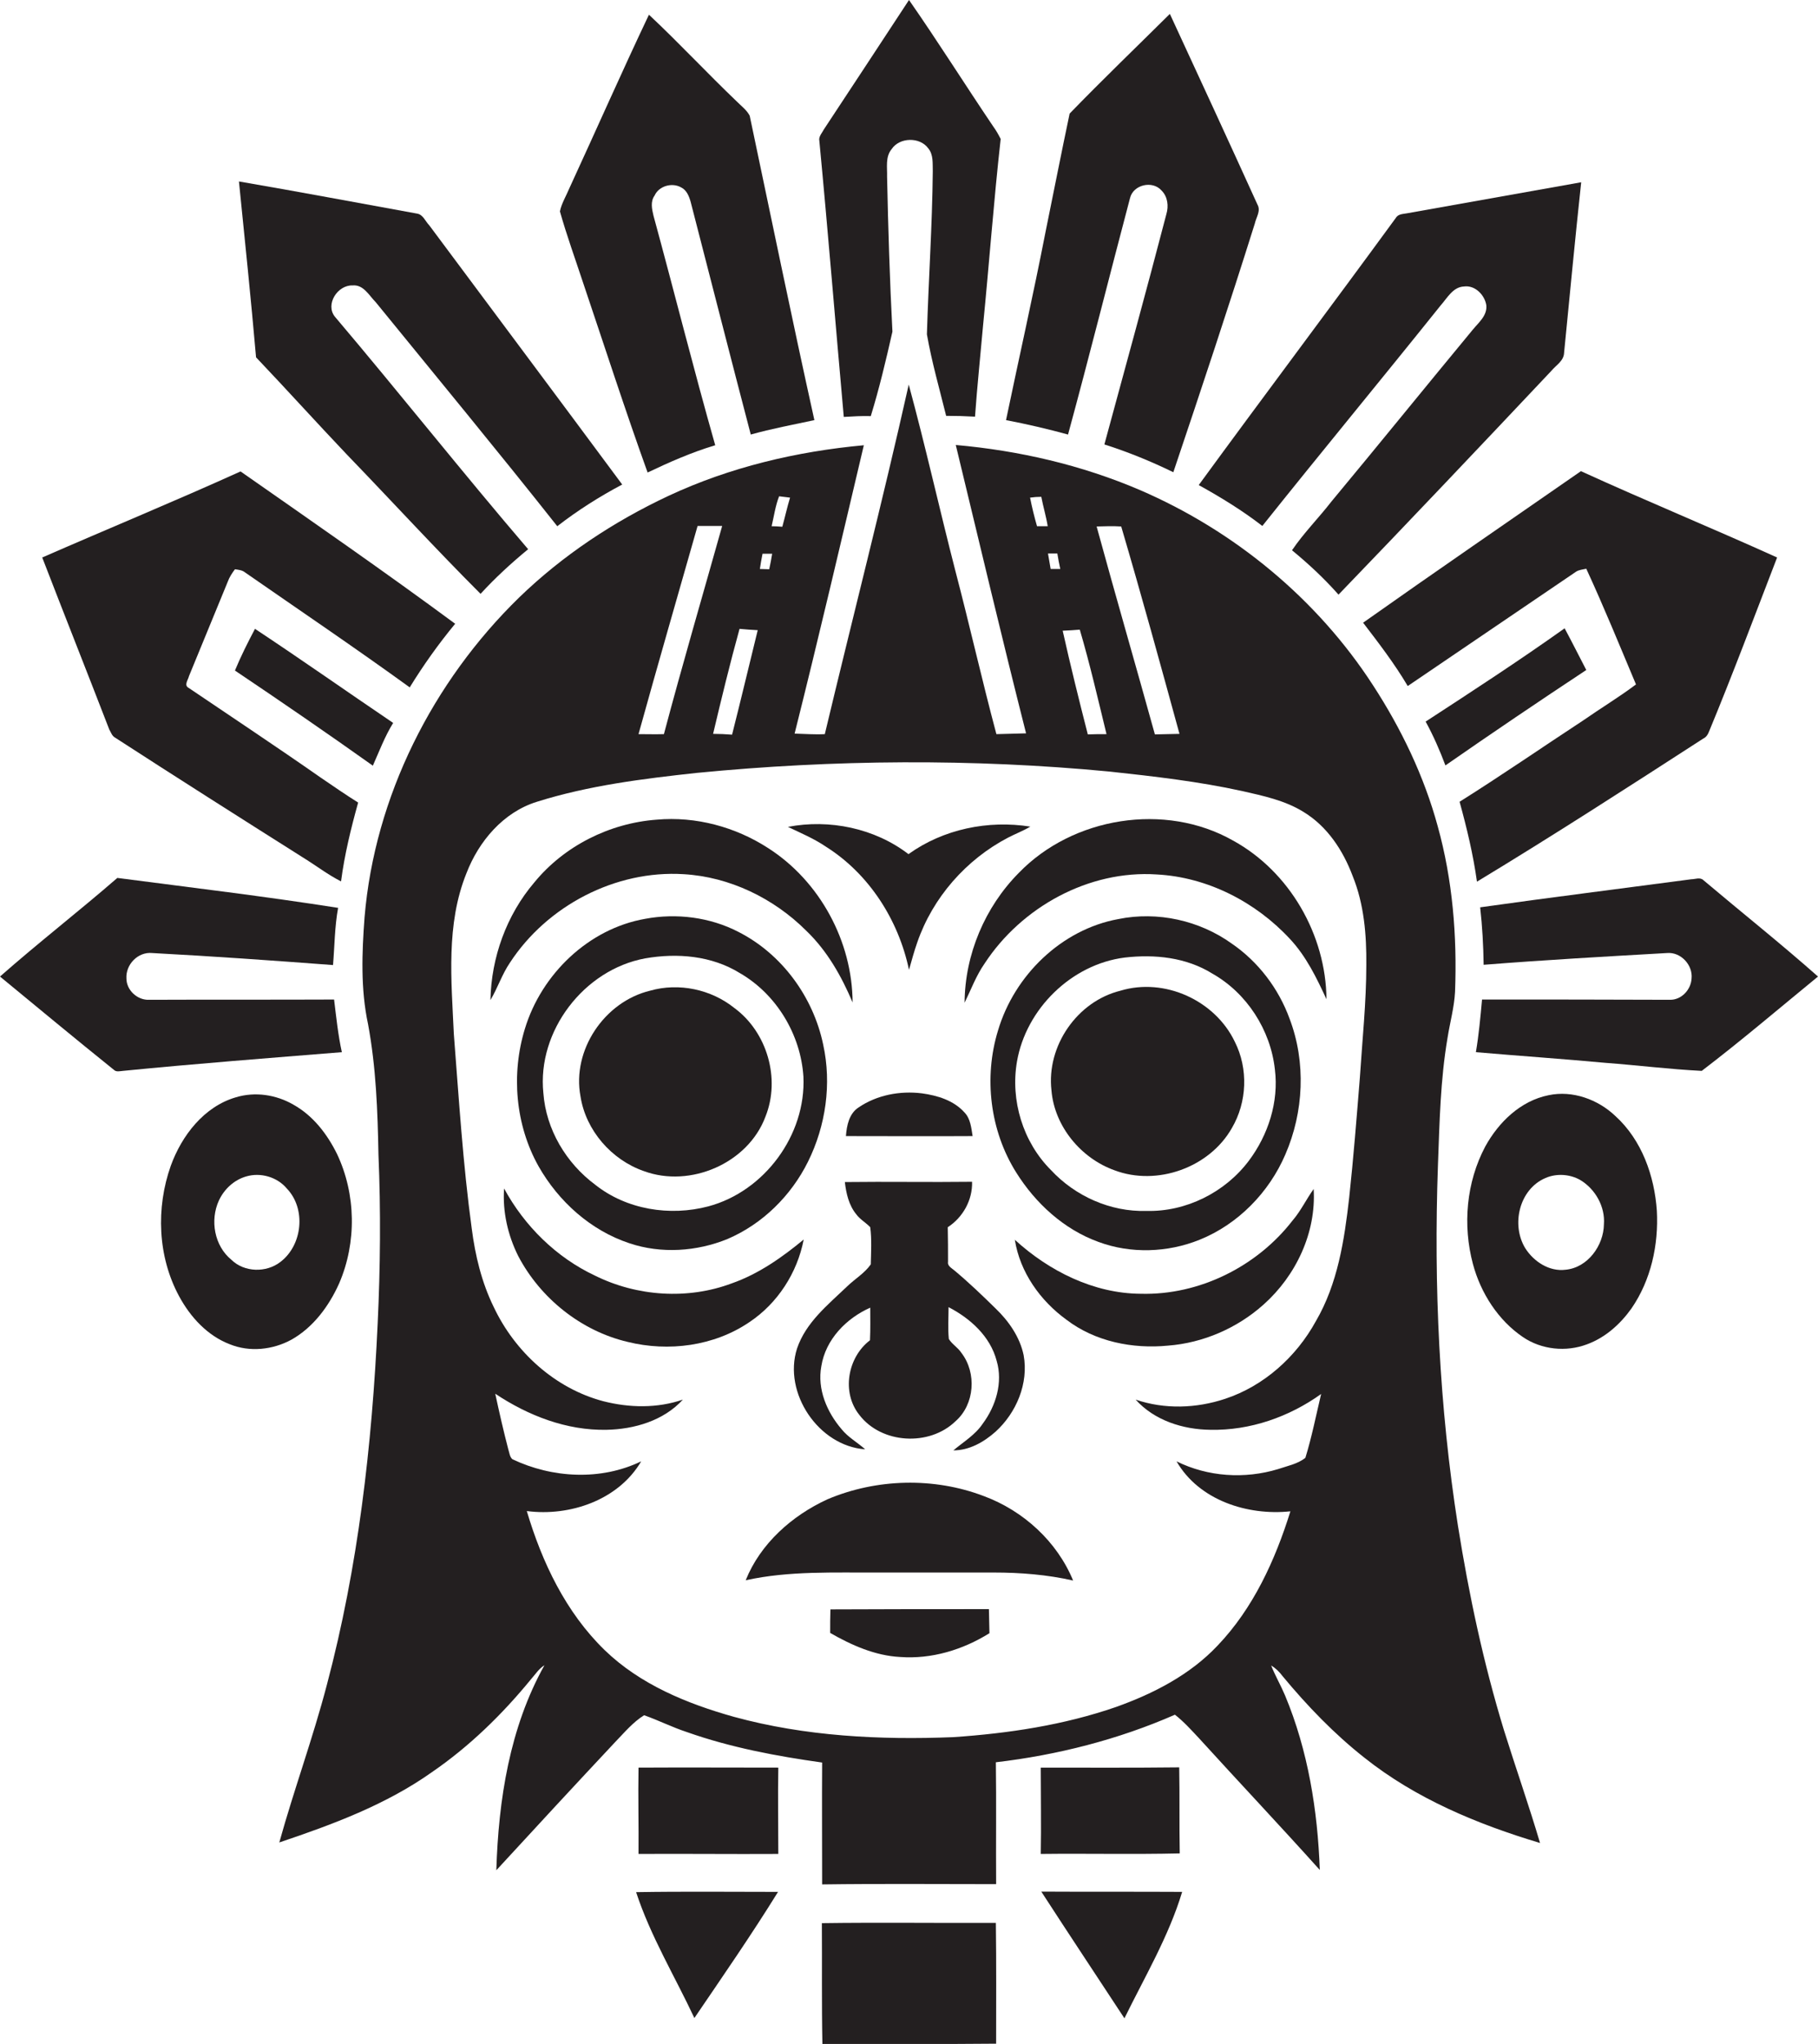
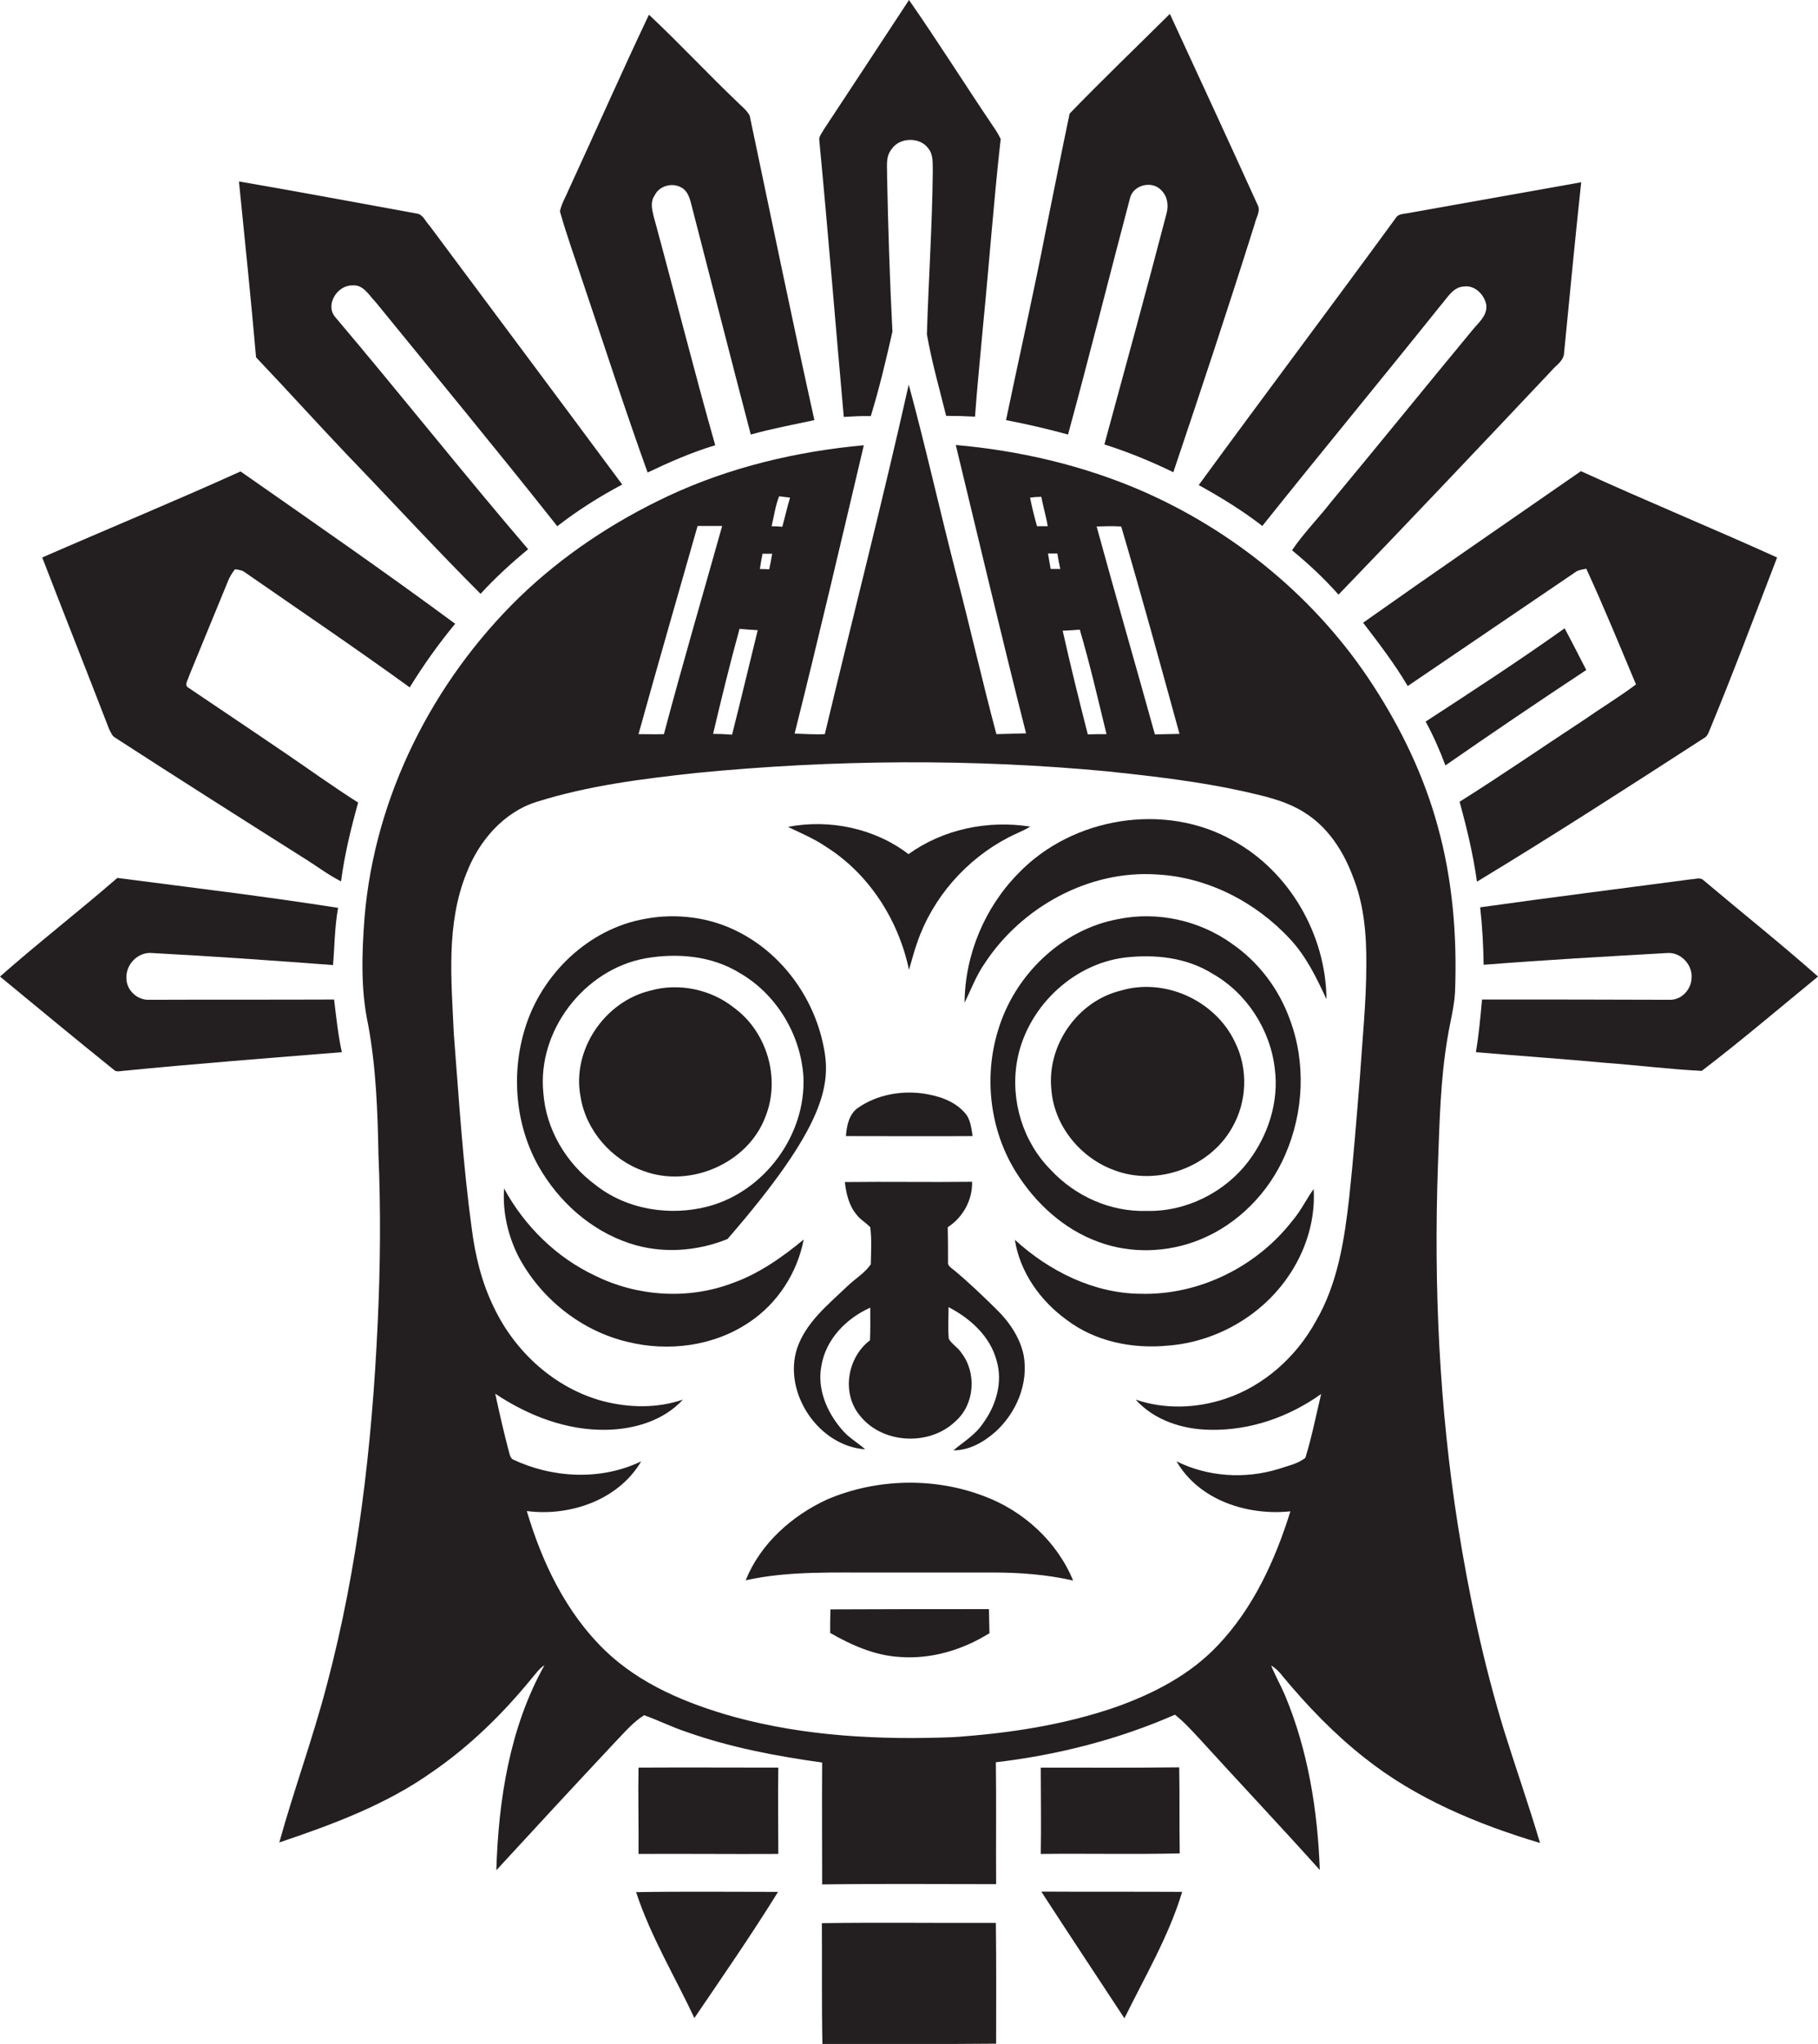
<svg xmlns="http://www.w3.org/2000/svg" version="1.1" id="Layer_1" x="0px" y="0px" viewBox="0 0 680.2 764.8" enable-background="new 0 0 680.2 764.8" xml:space="preserve">
  <g>
    <path fill="#231F20" d="M325.8,155.7c3.2-10.4,5.7-21,8.1-31.6c-1-19.3-1.6-38.7-2-58c0.1-3.5-0.7-7.4,1.7-10.3   c3-4.5,10.6-4.6,13.7-0.3c2,2.4,1.6,5.7,1.7,8.6c-0.2,20.3-1.6,40.7-2.2,61c1.8,10.3,4.7,20.4,7.2,30.5c3.6,0,7.2,0.1,10.8,0.3   c0.8-11.3,2-22.6,3-34c2.3-23.3,4-46.6,6.6-69.9c-0.8-1.6-1.7-3.2-2.8-4.7C361,31.6,350.9,15.5,340.1,0   c-10.6,16.2-21.3,32.4-31.9,48.5c-0.6,1.2-1.6,2.2-1.7,3.6c3.3,34.6,6.1,69.3,9.2,103.9C319.1,155.8,322.4,155.6,325.8,155.7z" />
    <path fill="#231F20" d="M242.3,176.8c8.2-3.9,16.6-7.6,25.3-10.2c-8.1-28.5-15.3-57.3-23.1-85.9c-0.6-2.5-1.2-5.3,0.4-7.5   c1.6-3.6,6.5-5,9.9-3.1c2.1,1,3,3.3,3.6,5.4c7.5,29,14.9,58.1,22.5,87.1c7.8-2.2,15.9-3.7,23.8-5.4c-8.4-37.9-16.2-76-24.2-113.9   c-1.1-2.1-3-3.5-4.7-5.2c-11.2-10.7-21.7-22-33-32.6c-10.2,21.5-19.8,43.3-29.8,65c-1.2,2.9-2.9,5.6-3.5,8.6   c2.5,8.9,5.7,17.7,8.6,26.5C226.1,129.3,233.8,153.2,242.3,176.8z" />
    <path fill="#231F20" d="M422.8,74.1c1.2-5,8.4-6.7,11.8-2.8c2.3,2.3,2.7,5.8,1.8,8.8c-7.5,28.8-15.4,57.5-23.2,86.2   c8.8,2.8,17.4,6.3,25.8,10.4c10.4-30.9,20.7-61.9,30.5-93.1c0.5-2.3,2.3-4.7,1-7C459.7,52.8,448.7,29,437.7,5.2   c-12.5,12.4-25.2,24.6-37.5,37.3c-3.1,14.7-6,29.5-9,44.2c-4.6,23.6-9.9,47-14.8,70.5c7.8,1.5,15.6,3.3,23.2,5.4   C407.6,133.2,415,103.6,422.8,74.1z" />
    <path fill="#231F20" d="M129.8,170.1c16.7,17.3,33,35.1,50,52.1c5.5-6,11.5-11.5,17.8-16.7c-24.5-28.6-47.9-58.2-72.3-87   c-3.7-4.6,1-11.9,6.6-11.7c4.1-0.4,6.2,3.8,8.7,6.3c22.7,27.9,45.6,55.6,67.9,83.8c7.6-5.9,15.8-11.1,24.3-15.6   c-24-32.4-48.1-64.6-72.2-97c-1.5-1.5-2.3-4.1-4.7-4.4c-22.1-4-44.3-8.2-66.5-12c2.2,21.9,4.5,43.9,6.4,65.8   C107.3,145.8,118.4,158.1,129.8,170.1z" />
    <path fill="#231F20" d="M472.3,196.8c22.1-27.7,44.6-54.9,66.7-82.5c2.5-2.8,4.6-6.9,8.7-7.1c4.2-0.6,7.8,3.2,8.4,7   c0.4,3.9-2.9,6.5-5.1,9.2c-17.7,21.4-35.1,42.9-52.8,64.2c-4.8,6.2-10.4,11.8-14.8,18.3c6.2,5.1,12.1,10.6,17.4,16.6   c26.7-27.7,53.2-55.7,79.6-83.7c1.7-2.1,4.7-3.7,4.8-6.8c2.1-21.3,4.1-42.5,6.4-63.8c-21.7,3.9-43.4,7.7-65.1,11.6   c-1.5,0.3-3.4,0.2-4.3,1.8c-24.4,33.4-49.3,66.5-73.7,99.9C456.8,186.1,464.8,191,472.3,196.8z" />
    <path fill="#231F20" d="M545.5,571c-7-44.6-9.1-89.8-7.5-134.9c0.6-16,0.9-32,3.6-47.8c0.9-5.7,2.5-11.4,2.8-17.2   c0.8-20.8-0.9-41.9-6.5-62c-5.1-18.7-13.6-36.4-24.2-52.7c-20.9-32.3-51.9-57.8-87.1-73c-21.9-9.4-45.3-14.8-69-16.9   c8.7,36,17.2,72,26.3,107.9c-3.7,0.1-7.4,0.2-11.1,0.3c-5.4-20.2-10-40.7-15.3-60.9c-6-23.3-11.2-46.7-17.5-69.9   c-9.8,43.8-21,87.2-31.4,130.8c-3.8,0.2-7.6-0.1-11.3-0.2c9-35.9,17.4-71.9,25.9-107.9c-25.1,2.3-50.1,8.2-73,18.9   c-20.5,9.6-39.7,22.3-56,38.1c-32.3,31.5-54,74.4-57.8,119.6c-1,13.3-1.5,26.9,1.3,40c3,16.1,3.6,32.5,3.9,48.9   c0.9,21,0.7,42.1-0.3,63.2c-2.1,45.5-7.3,91-19,135.1c-5.2,19.9-12.3,39.2-17.8,59c19.9-6.7,39.9-14.1,57.1-26.3   c14-9.6,26.3-21.6,37.1-34.8c1.6-1.8,2.9-3.9,5-5.2c-13,23.3-17.2,50.3-18,76.7c14.8-16.1,29.6-32.1,44.5-48   c3.4-3.5,6.6-7.4,10.8-10c5.4,1.9,10.5,4.5,16,6.3c16.4,5.8,33.5,9,50.6,11.4c-0.1,15.2,0,30.4,0,45.6c21.7-0.3,43.4-0.1,65.1-0.1   c-0.1-15.2,0.1-30.4-0.1-45.6c23-2.7,45.8-8.5,67-17.8c3.3,2.6,6.1,5.7,9,8.8c15,16.5,30.3,32.7,45.2,49.3   c-0.8-22.3-4.4-44.7-13-65.3c-1.6-3.8-3.7-7.4-5.2-11.2c1.7,1,3.1,2.4,4.3,4c9.2,11.1,19.3,21.6,30.6,30.5   c19.2,15.3,42.3,24.9,65.7,31.9c-4.2-14.2-9.1-28.1-13.5-42.2C555,622.2,549.6,596.7,545.5,571z M419.5,197   c7.6,25.8,14.7,51.7,21.8,77.6c-3.1,0.1-6.2,0.1-9.2,0.2c-7.2-26-14.7-51.8-21.8-77.8C413.4,196.9,416.4,196.8,419.5,197z    M404,235.6c3.8,12.9,6.8,26,10,39.1c-2.3,0-4.7,0-7,0.1c-3.3-12.9-6.5-25.8-9.4-38.8C399.8,235.9,401.9,235.8,404,235.6z    M395.6,207.1c0.3,2,0.7,3.9,1.1,5.8c-1.2,0-2.4,0-3.6,0c-0.3-1.9-0.7-3.9-1-5.8C393.2,207.1,394.4,207.1,395.6,207.1z    M389.6,185.9c0.7,3.7,1.8,7.3,2.4,11c-1.3,0-2.7,0-4,0c-1-3.5-1.9-7.1-2.6-10.7C386.8,186,388.2,185.9,389.6,185.9z M291.5,185.7   c1,0.1,3.1,0.4,4.1,0.5c-1.1,3.6-1.9,7.3-2.9,10.9c-1.3-0.1-2.7-0.2-4-0.2C289.6,193.1,290.1,189.3,291.5,185.7z M285.3,207.2   c1.2,0,2.4,0,3.6,0c-0.3,2-0.7,3.9-1.1,5.8c-1.2,0-2.3-0.1-3.5-0.1C284.6,211,284.9,209.1,285.3,207.2z M283.5,235.8   c-3.2,13-6.3,26.1-9.6,39.1c-2.4-0.2-4.7-0.3-7.1-0.3c3.1-13.1,6.3-26.3,9.9-39.3C279,235.5,281.2,235.7,283.5,235.8z M261,196.8   c3,0,6.1,0,9.2,0c-7.3,26-14.9,51.9-21.8,77.9c-3.2,0.1-6.4,0-9.5,0C246.1,248.7,253.6,222.8,261,196.8z M511.2,361   c0,14.1-1.5,28.1-2.4,42.1c-1.2,15-2.4,30.1-4,45c-1.8,15.9-4.3,32.3-12.5,46.3c-7.3,13.3-19.4,24.2-33.9,29   c-10.8,3.6-22.7,4-33.5,0.3c7,7.8,17.7,11.2,28,11.3c14.8,0.3,29.4-4.8,41.4-13.4c-1.9,8-3.5,16.1-5.9,23.9   c-2.9,2.3-6.7,3-10.2,4.2c-12.5,3.8-26.3,2.9-38-2.9c8.4,14.6,26.6,20.4,42.6,18.7c-5.7,18.3-13.9,36.3-27.3,50.3   c-10.3,10.9-23.9,17.9-37.9,22.9c-19.6,6.8-40.3,9.9-60.9,11.3c-27.5,1.1-55.4-0.3-82.1-7.6c-17.5-4.9-35.1-12.1-48.4-25   c-14.5-14.1-23.4-32.8-29.1-52c16.1,2.1,34.3-4.1,42.8-18.6c-15.1,7.3-33.3,6.3-48.2-0.8c-1-0.9-1.1-2.4-1.5-3.6   c-1.8-6.9-3.4-13.9-4.9-20.9c12.3,8.2,26.7,13.8,41.6,13.5c10.4-0.2,21.4-3.4,28.6-11.3c-9.6,3.3-20,3.1-29.8,0.6   c-18.1-4.8-33.1-18.5-41-35.3c-4.5-9.2-6.9-19.2-8.2-29.3c-3.3-24.2-4.8-48.5-6.7-72.8c-0.9-20-3-41,4.7-60.1   c4.6-12,13.8-22.9,26.4-26.8c19.4-6.1,39.6-8.6,59.8-10.8c51.3-5,103.1-5.4,154.4-0.5c16.7,1.8,33.3,3.7,49.7,7.3   c7.9,1.8,16,3.5,22.9,7.8c8.9,5.4,14.8,14.4,18.4,24C510.4,338.4,511.3,349.9,511.2,361z" />
    <path fill="#231F20" d="M42.9,275.9c23.3,15.1,46.8,30,70.2,44.8c4.9,3,9.4,6.5,14.5,9.1c1.3-10,3.7-19.8,6.4-29.5   c-4.8-3-9.4-6.2-14.1-9.4c-16.3-11.4-32.9-22.4-49.3-33.5c-1.9-1-0.2-3,0.1-4.4c4.9-11.8,9.6-23.5,14.5-35.3   c0.6-1.7,1.6-3.2,2.7-4.7c1.3,0.2,2.7,0.3,3.8,1.2c20.6,14.3,41.3,28.3,61.6,43c5.1-8.3,10.8-16.3,17-23.8   c-26.4-19.5-53.4-38.2-80.3-57c-24.5,11.1-49.5,21.4-74.2,32.2c8.3,21.5,16.8,42.9,25.1,64.4C41.5,274,41.9,275.3,42.9,275.9z" />
    <path fill="#231F20" d="M637.2,276.4c1.1-0.5,1.8-1.5,2.2-2.6c8.9-21.5,17.1-43.4,25.5-65.2c-24.3-11-49.1-21.2-73.4-32.3   c-27.2,18.9-54.5,37.6-81.5,56.7c5.9,7.7,11.8,15.4,16.7,23.7c21-14.3,42-28.5,63-42.8c1.1-0.7,2.5-0.8,3.8-1.1   c6.6,14.3,12.5,28.8,18.6,43.3c-6.4,4.8-13.2,8.9-19.8,13.5c-15.4,10.1-30.6,20.6-46.2,30.4c2.7,9.8,5.1,19.8,6.5,29.9   C581.2,312.6,609.2,294.5,637.2,276.4z" />
-     <path fill="#231F20" d="M139.5,286.5c2.4-5.4,4.5-11,7.6-16c-17.3-11.7-34.3-23.7-51.7-35.2c-2.7,5.1-5.3,10.3-7.5,15.6   C105.3,262.6,122.5,274.4,139.5,286.5z" />
    <path fill="#231F20" d="M585.4,235.1c-17,12.1-34.5,23.5-52,34.9c2.9,5.3,5.3,10.8,7.4,16.4c17.4-12.1,35-24,52.7-35.7   C590.8,245.5,588.2,240.3,585.4,235.1z" />
-     <path fill="#231F20" d="M255.8,327.1c17.2,1,33.7,9,45.9,21.2c7.8,7.5,13.1,16.9,17.3,26.8c-0.1-22.8-12.2-45.3-31.5-57.7   c-12.3-8-27.2-12-41.8-10.7c-17.6,1.3-34.6,9.8-45.8,23.5c-10.4,12.2-16.1,28.1-16.4,44c2.7-4.5,4.3-9.6,7.3-14   C204.7,338.9,230.3,325.5,255.8,327.1z" />
    <path fill="#231F20" d="M461.3,314.5c-25.4-14.4-59.9-8.8-80.1,12.1c-12.7,12.8-20.2,30.6-20.3,48.6c2.4-4.9,4.3-10.1,7.5-14.7   c13.8-21.1,39-35,64.4-33.3c19,1,37,10.3,49.8,24.1c6.1,6.5,10,14.6,13.7,22.6C496.1,349.8,482.5,326.1,461.3,314.5z" />
    <path fill="#231F20" d="M340.1,362.9c1-3.5,1.9-6.9,3.1-10.3c5.8-16.8,18.3-31,34-39.2c2.7-1.4,5.6-2.5,8.3-4.1   c-15.8-2.5-32.5,0.9-45.6,10.3c-12.6-9.7-29.6-13.2-45.1-10.2c4.8,2.3,9.8,4.4,14.2,7.4C325.2,327,336.2,344.3,340.1,362.9z" />
    <path fill="#231F20" d="M125,374c-23.1,0.1-46.1,0-69.2,0.1c-4.4,0.2-8.5-3.6-8.5-8c-0.3-5.2,4.3-10,9.6-9.5   c22.6,1.2,45.1,2.8,67.7,4.5c0.6-7.1,0.6-14.3,1.9-21.4c-27.4-4.3-55-7.6-82.6-11.2C29.5,341,14.3,352.8,0,365.4   c14.2,11.7,28.3,23.4,42.6,34.9c0.9,0.9,2.2,0.5,3.4,0.4c27.3-2.7,54.6-4.8,81.9-7C126.5,387.3,125.8,380.6,125,374z" />
    <path fill="#231F20" d="M637.4,329.4c-1.3-1.3-3.1-0.4-4.6-0.4c-26.3,3.5-52.7,6.8-79,10.5c0.8,7.1,1.2,14.3,1.3,21.5   c22.9-1.8,45.8-3.1,68.7-4.4c5.1-0.4,9.6,4.5,9.1,9.5c-0.2,4.2-3.8,8.1-8.1,8c-23.4-0.1-46.9-0.1-70.3-0.1   c-0.6,6.6-1.2,13.2-2.3,19.7c16.2,1.4,32.4,2.5,48.6,4c12,0.9,23.9,2.4,35.9,3c14.8-11.3,29.1-23.5,43.5-35.3   C666.2,353,651.6,341.4,637.4,329.4z" />
-     <path fill="#231F20" d="M308,390.9c-3.7-17.8-15.4-33.9-31.7-42.2c-10.6-5.5-23.2-7.1-34.9-4.9c-21.2,3.7-38.8,20.7-45,41.1   c-5.2,16.9-3.6,36,5.1,51.5c7.5,13.2,19.5,24,34,28.8c11.9,4,25.2,3.1,36.7-1.6c13.1-5.6,23.8-16.2,30.1-28.9   C309,421.2,311.2,405.5,308,390.9z M265,451.4c-14.4,3.8-30.6,1.2-42.3-8.1c-10.9-8.1-18.4-20.7-19.4-34.3   c-2.4-23.2,15.2-46.2,38.1-50.4c12-2.1,24.9-1,35.4,5.5c13.7,7.9,22.8,23,23.8,38.8C301.6,424.7,286,445.8,265,451.4z" />
+     <path fill="#231F20" d="M308,390.9c-3.7-17.8-15.4-33.9-31.7-42.2c-10.6-5.5-23.2-7.1-34.9-4.9c-21.2,3.7-38.8,20.7-45,41.1   c-5.2,16.9-3.6,36,5.1,51.5c7.5,13.2,19.5,24,34,28.8c11.9,4,25.2,3.1,36.7-1.6C309,421.2,311.2,405.5,308,390.9z M265,451.4c-14.4,3.8-30.6,1.2-42.3-8.1c-10.9-8.1-18.4-20.7-19.4-34.3   c-2.4-23.2,15.2-46.2,38.1-50.4c12-2.1,24.9-1,35.4,5.5c13.7,7.9,22.8,23,23.8,38.8C301.6,424.7,286,445.8,265,451.4z" />
    <path fill="#231F20" d="M411,464.7c12.1,4.5,25.9,4,37.8-0.8c14.4-5.8,26-17.7,32.1-31.9c6.9-15.9,7.8-34.5,1.6-50.8   c-4.1-11.3-11.7-21.3-21.6-28.1c-12.1-8.7-27.8-12.2-42.5-9.2c-21.3,3.9-38.9,21.1-45,41.7c-5.4,17.6-3,37.5,6.8,53.1   C387.4,450.2,398,460,411,464.7z M380.5,397.2c3.4-19.7,20.4-36.4,40.3-38.9c11.2-1.3,23-0.1,32.8,6c12.9,7.3,21.8,21.1,23.4,35.9   c1.5,12.1-2.5,24.5-9.8,34.2c-8.9,11.8-23.5,19.1-38.3,18.7c-13.4,0.4-26.6-5.5-35.7-15.3C382.7,427.3,378,411.7,380.5,397.2z" />
    <path fill="#231F20" d="M274.8,377.2c-8.7-7-20.8-9.6-31.6-6.5c-17,4.1-29.3,22.2-26,39.6c2,12.7,11.6,23.7,23.7,27.9   c17.3,6.4,39-2.9,45.5-20.4C292.1,403.6,287,386.2,274.8,377.2z" />
    <path fill="#231F20" d="M417,437.9c15.9,6,35.5-1,43.9-15.8c5.7-9.7,6.2-22.2,1.1-32.3c-7.4-15.5-26.3-24.1-42.8-19.1   c-16.2,4-27.7,20.7-25.8,37.3C394.5,421.4,404.4,433.4,417,437.9z" />
    <path fill="#231F20" d="M344.9,409.1c-8.2-1-16.8,0.6-23.7,5.3c-3.5,2.3-4.4,6.7-4.7,10.7c15.8,0,31.6,0.1,47.4,0   c-0.5-3.1-0.8-6.5-3-8.8C356.8,411.7,350.7,409.9,344.9,409.1z" />
-     <path fill="#231F20" d="M604.4,417.6c-6.5-6.2-16-9.7-25-7.8c-10.5,2.1-18.7,10.1-23.7,19.2c-7.1,13.4-8.5,29.4-4.6,44   c2.9,10.8,9.4,21,18.7,27.3c6.9,4.7,16.1,5.7,24,2.7c6.8-2.5,12.4-7.5,16.6-13.4c7.3-10.6,10.2-23.8,9.5-36.6   C619,440,614.3,426.6,604.4,417.6z M600.1,458.1c-0.1,7.9-6,16.2-14.3,17c-6.1,0.8-11.9-3-15.1-8c-5.4-8.8-2.3-22.1,7.5-26.3   c4.1-1.8,9.1-1.5,13,0.7C596.9,444.9,600.6,451.5,600.1,458.1z" />
-     <path fill="#231F20" d="M126.9,480.2c6.6-15.3,6.3-33.4-0.8-48.4c-3.7-7.5-9-14.4-16.4-18.5c-6.4-3.7-14.3-4.9-21.5-2.7   c-11.9,3.5-20.2,14.3-24.3,25.6c-5.6,15.8-4.9,34,3.1,48.8c4.2,7.8,10.6,14.8,19,18c7.4,3,16,2.1,23-1.7   C117.2,496.7,123.1,488.7,126.9,480.2z M104.9,472.2c-5.3,4.1-13.5,3.9-18.3-0.8c-6.4-5.2-8.1-14.8-4.7-22.2c2-4.3,5.7-7.7,10.2-9   c5.4-1.6,11.6,0.2,15.2,4.5C114.6,452.3,113.2,465.9,104.9,472.2z" />
    <path fill="#231F20" d="M354.7,472.1c0-4.3,0-8.6-0.1-12.9c5.7-3.7,9.3-10.2,9.1-17c-15.9,0.2-31.7-0.1-47.6,0.1   c0.5,4.3,1.5,8.7,4.3,12.1c1.4,1.9,3.6,3.1,5.2,4.8c0.6,4.6,0.3,9.3,0.2,13.9c-2.3,3.3-5.9,5.4-8.8,8.2   c-7.2,6.9-15.5,13.5-18.8,23.3c-5.3,16.6,8.1,36.5,25.5,37.7c-2.9-2.6-6.4-4.5-8.8-7.5c-5.5-6.4-9.2-15-7.6-23.6   c1.6-10,9.3-17.9,18.3-21.9c0,4.1,0.1,8.1-0.1,12.2c-8.4,6.4-10.7,19.5-4,27.9c8.3,10.9,26.2,11.9,36,2.4c7.2-6.3,8-18.1,2.2-25.6   c-1.3-2-3.5-3.2-4.7-5.2c-0.4-4-0.1-8-0.1-11.9c8.1,4.2,15.6,10.9,18,20.1c2.4,8.1-0.3,16.9-5.2,23.5c-2.8,4.2-7.2,6.8-11,10   c6,0,11.4-3.1,15.8-7c7.8-7.1,12.4-18.1,10.5-28.6c-1.4-6.8-5.6-12.8-10.5-17.5c-5-4.9-10.1-9.8-15.5-14.3   C355.9,474.4,354.4,473.6,354.7,472.1z" />
    <path fill="#231F20" d="M483.6,456.7c-13.3,17.2-34.9,28-56.8,27.4c-17.6-0.1-34.3-8.5-47.1-20.2c1.9,12.1,9.5,22.8,19.3,29.9   c10.7,8.2,24.8,11,38,9.7c13.2-1,26-6.6,35.8-15.4c12.1-10.8,19.7-26.9,18.7-43.2C488.7,448.8,486.7,453.1,483.6,456.7z" />
    <path fill="#231F20" d="M300.7,463.8c-8.1,6.7-16.9,12.9-26.9,16.4c-16.5,6.2-35.5,4.9-51.2-2.9c-14.5-6.8-26.4-18.6-34-32.6   c-0.6,8.7,1.4,17.5,5.3,25.3c8.3,15.8,23.5,28,40.9,32.1c15.3,3.8,32.4,1.6,45.6-7.4C290.9,487.7,298.3,476.3,300.7,463.8z" />
    <path fill="#231F20" d="M368.1,559.8c-18.6-7.1-40.1-6.6-58.5,1.2c-13.3,6.1-25.1,16.6-30.6,30.3c16.3-3.6,33.2-2.8,49.8-2.9   c14.3,0,28.6,0,43,0c10,0,20,0.8,29.7,3C395.5,576.8,382.9,565.3,368.1,559.8z" />
    <path fill="#231F20" d="M310.7,602.2c-0.1,2.9-0.1,5.8-0.1,8.8c8,4.6,16.8,8.5,26.1,9c11.8,0.9,23.6-2.7,33.5-8.9   c-0.1-3-0.1-6-0.2-9C350.3,602.1,330.5,602.1,310.7,602.2z" />
    <path fill="#231F20" d="M291.2,661.4c-17.4,0-34.9-0.1-52.3,0c-0.2,10.8,0.1,21.5,0,32.3c17.4-0.1,34.8,0.1,52.3,0   C291.2,682.9,291,672.1,291.2,661.4z" />
    <path fill="#231F20" d="M441.4,693.5c-0.2-10.7,0-21.5-0.2-32.2c-17.3,0.2-34.5,0.1-51.8,0.1c0,10.8,0.2,21.5,0,32.3   C406.7,693.5,424,693.9,441.4,693.5z" />
    <path fill="#231F20" d="M238,708c5.4,16.5,14.5,31.5,21.8,47.1c10.6-15.6,21.4-31.2,31.3-47.2C273.4,707.9,255.7,707.7,238,708z" />
    <path fill="#231F20" d="M420.7,755.2c7.6-15.5,16.6-30.7,21.6-47.3c-17.5-0.1-35.1,0-52.7-0.1C399.9,723.7,410.4,739.5,420.7,755.2   z" />
    <path fill="#231F20" d="M307.5,719.6c0.1,15.1-0.1,30.2,0.2,45.3c21.7-0.1,43.4,0,65-0.2c0-15.1,0.1-30.1-0.1-45.2   C350.9,719.6,329.2,719.3,307.5,719.6z" />
  </g>
</svg>